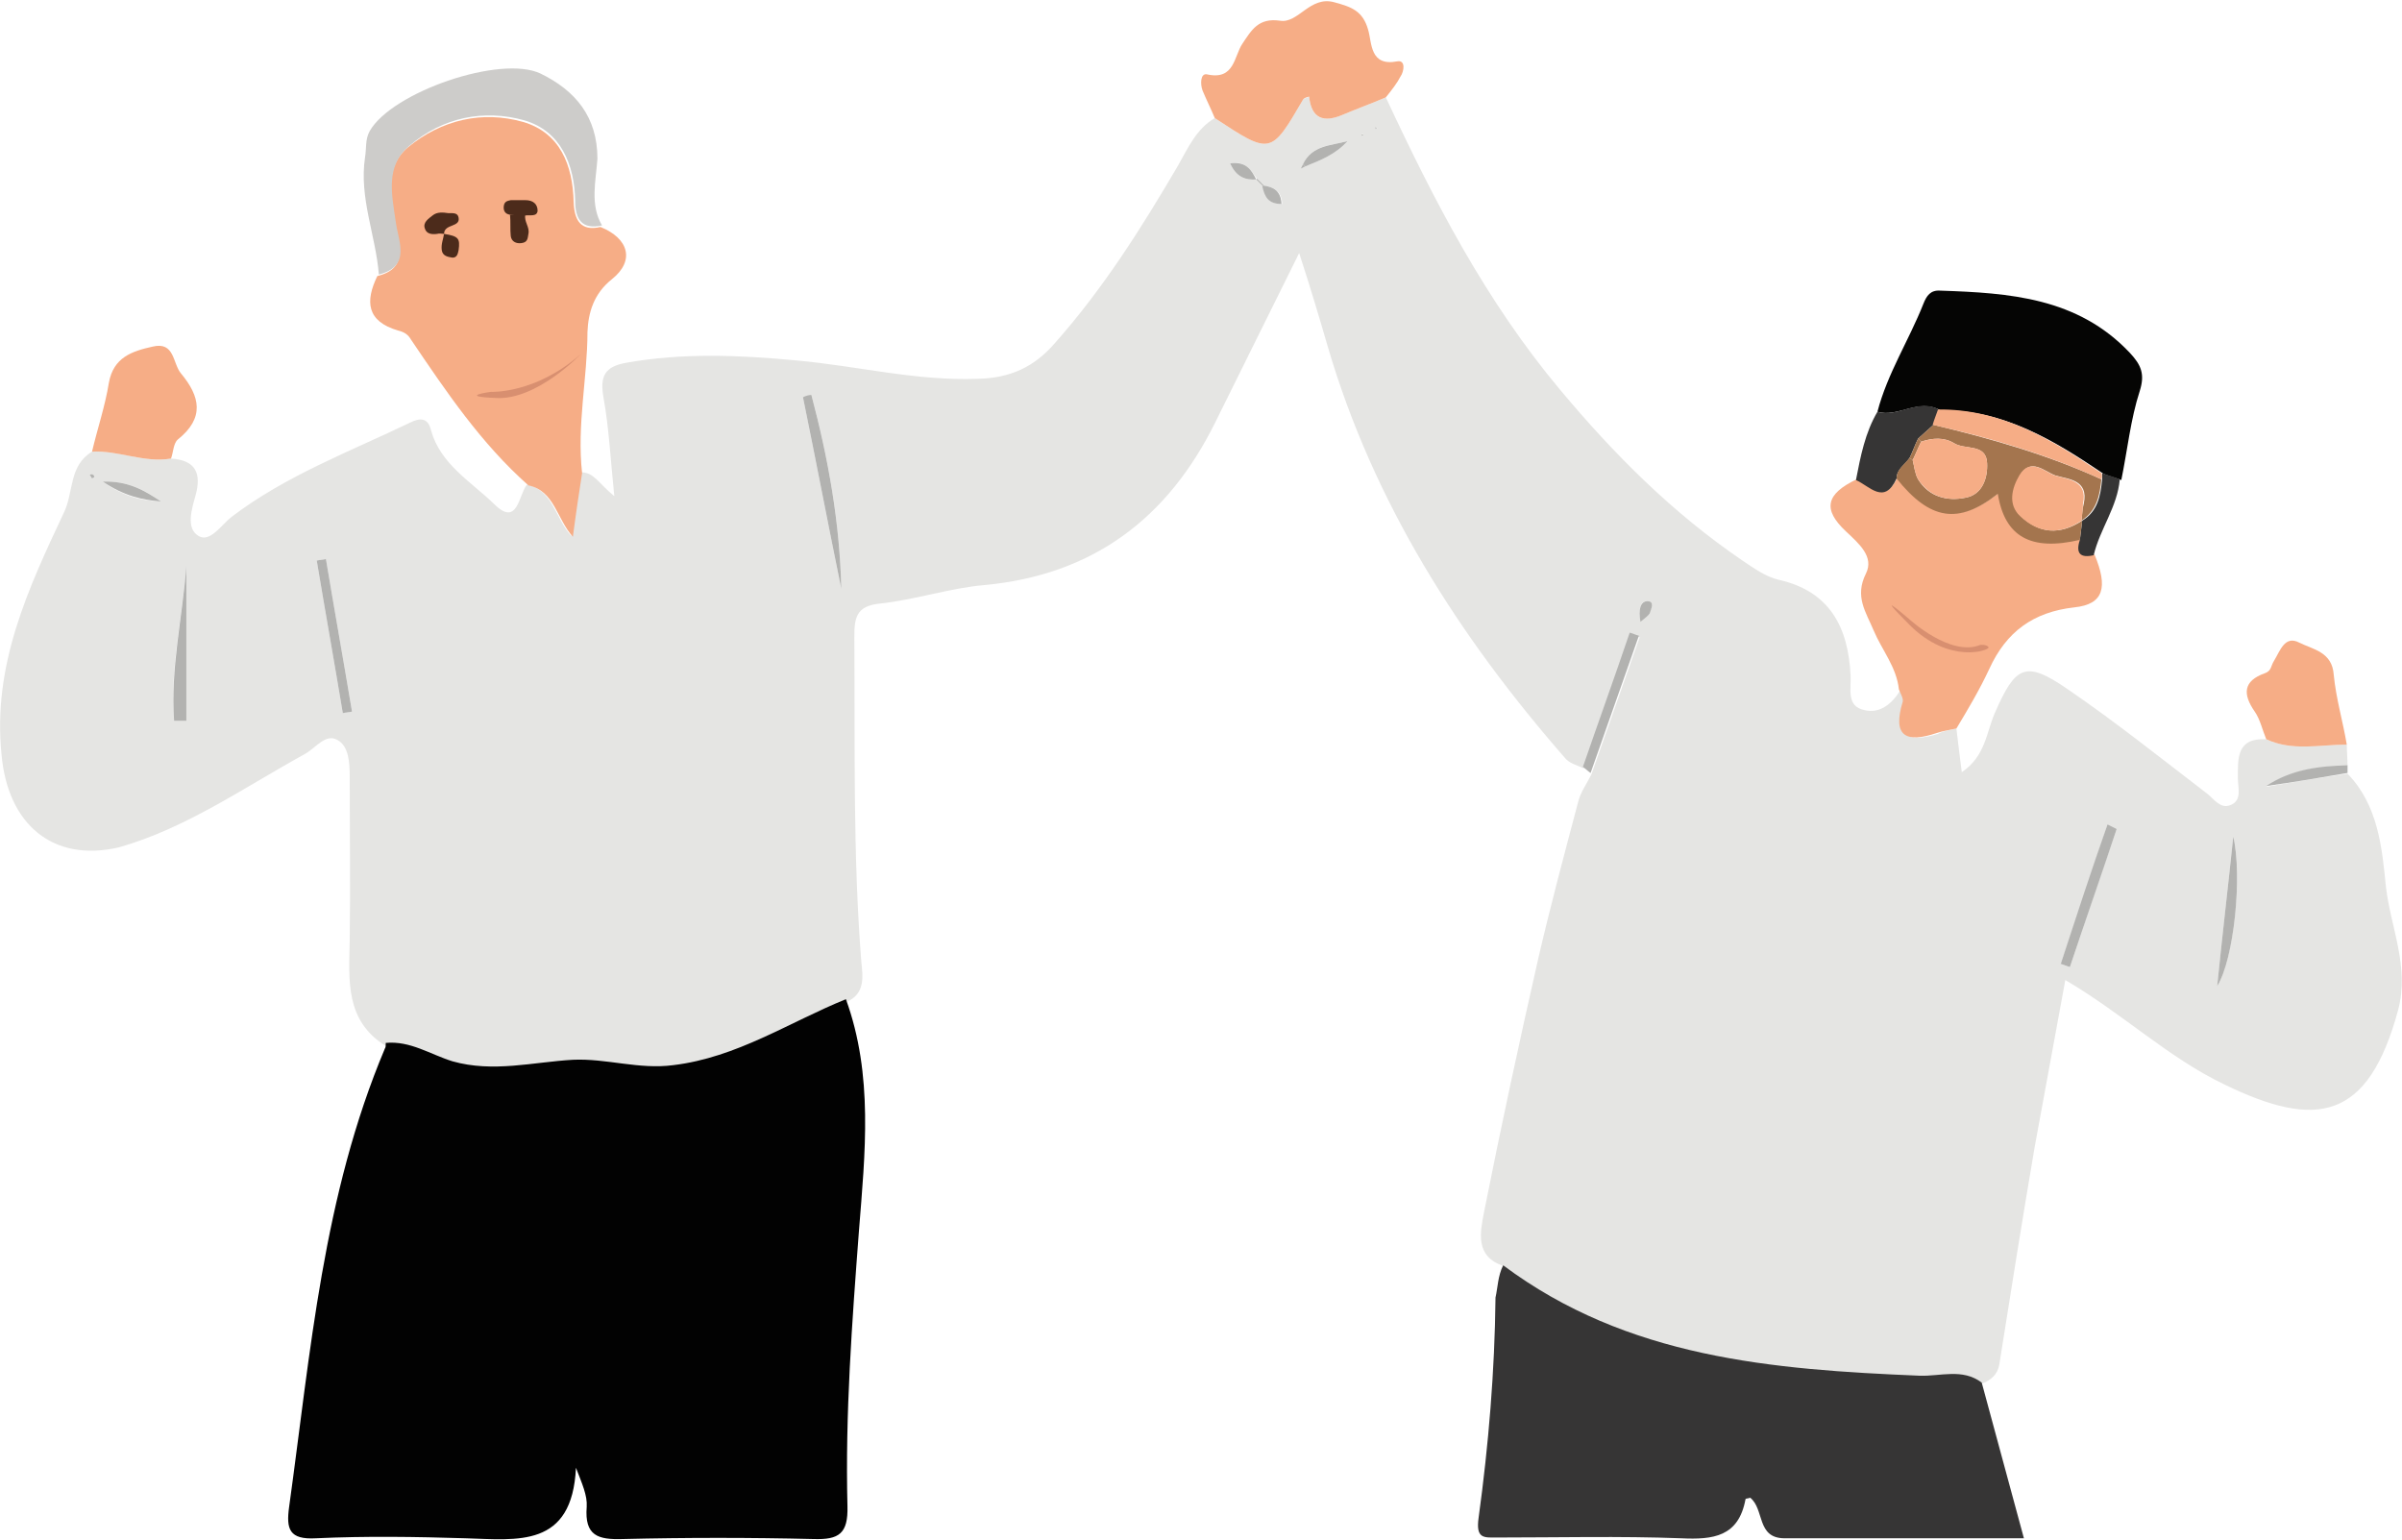
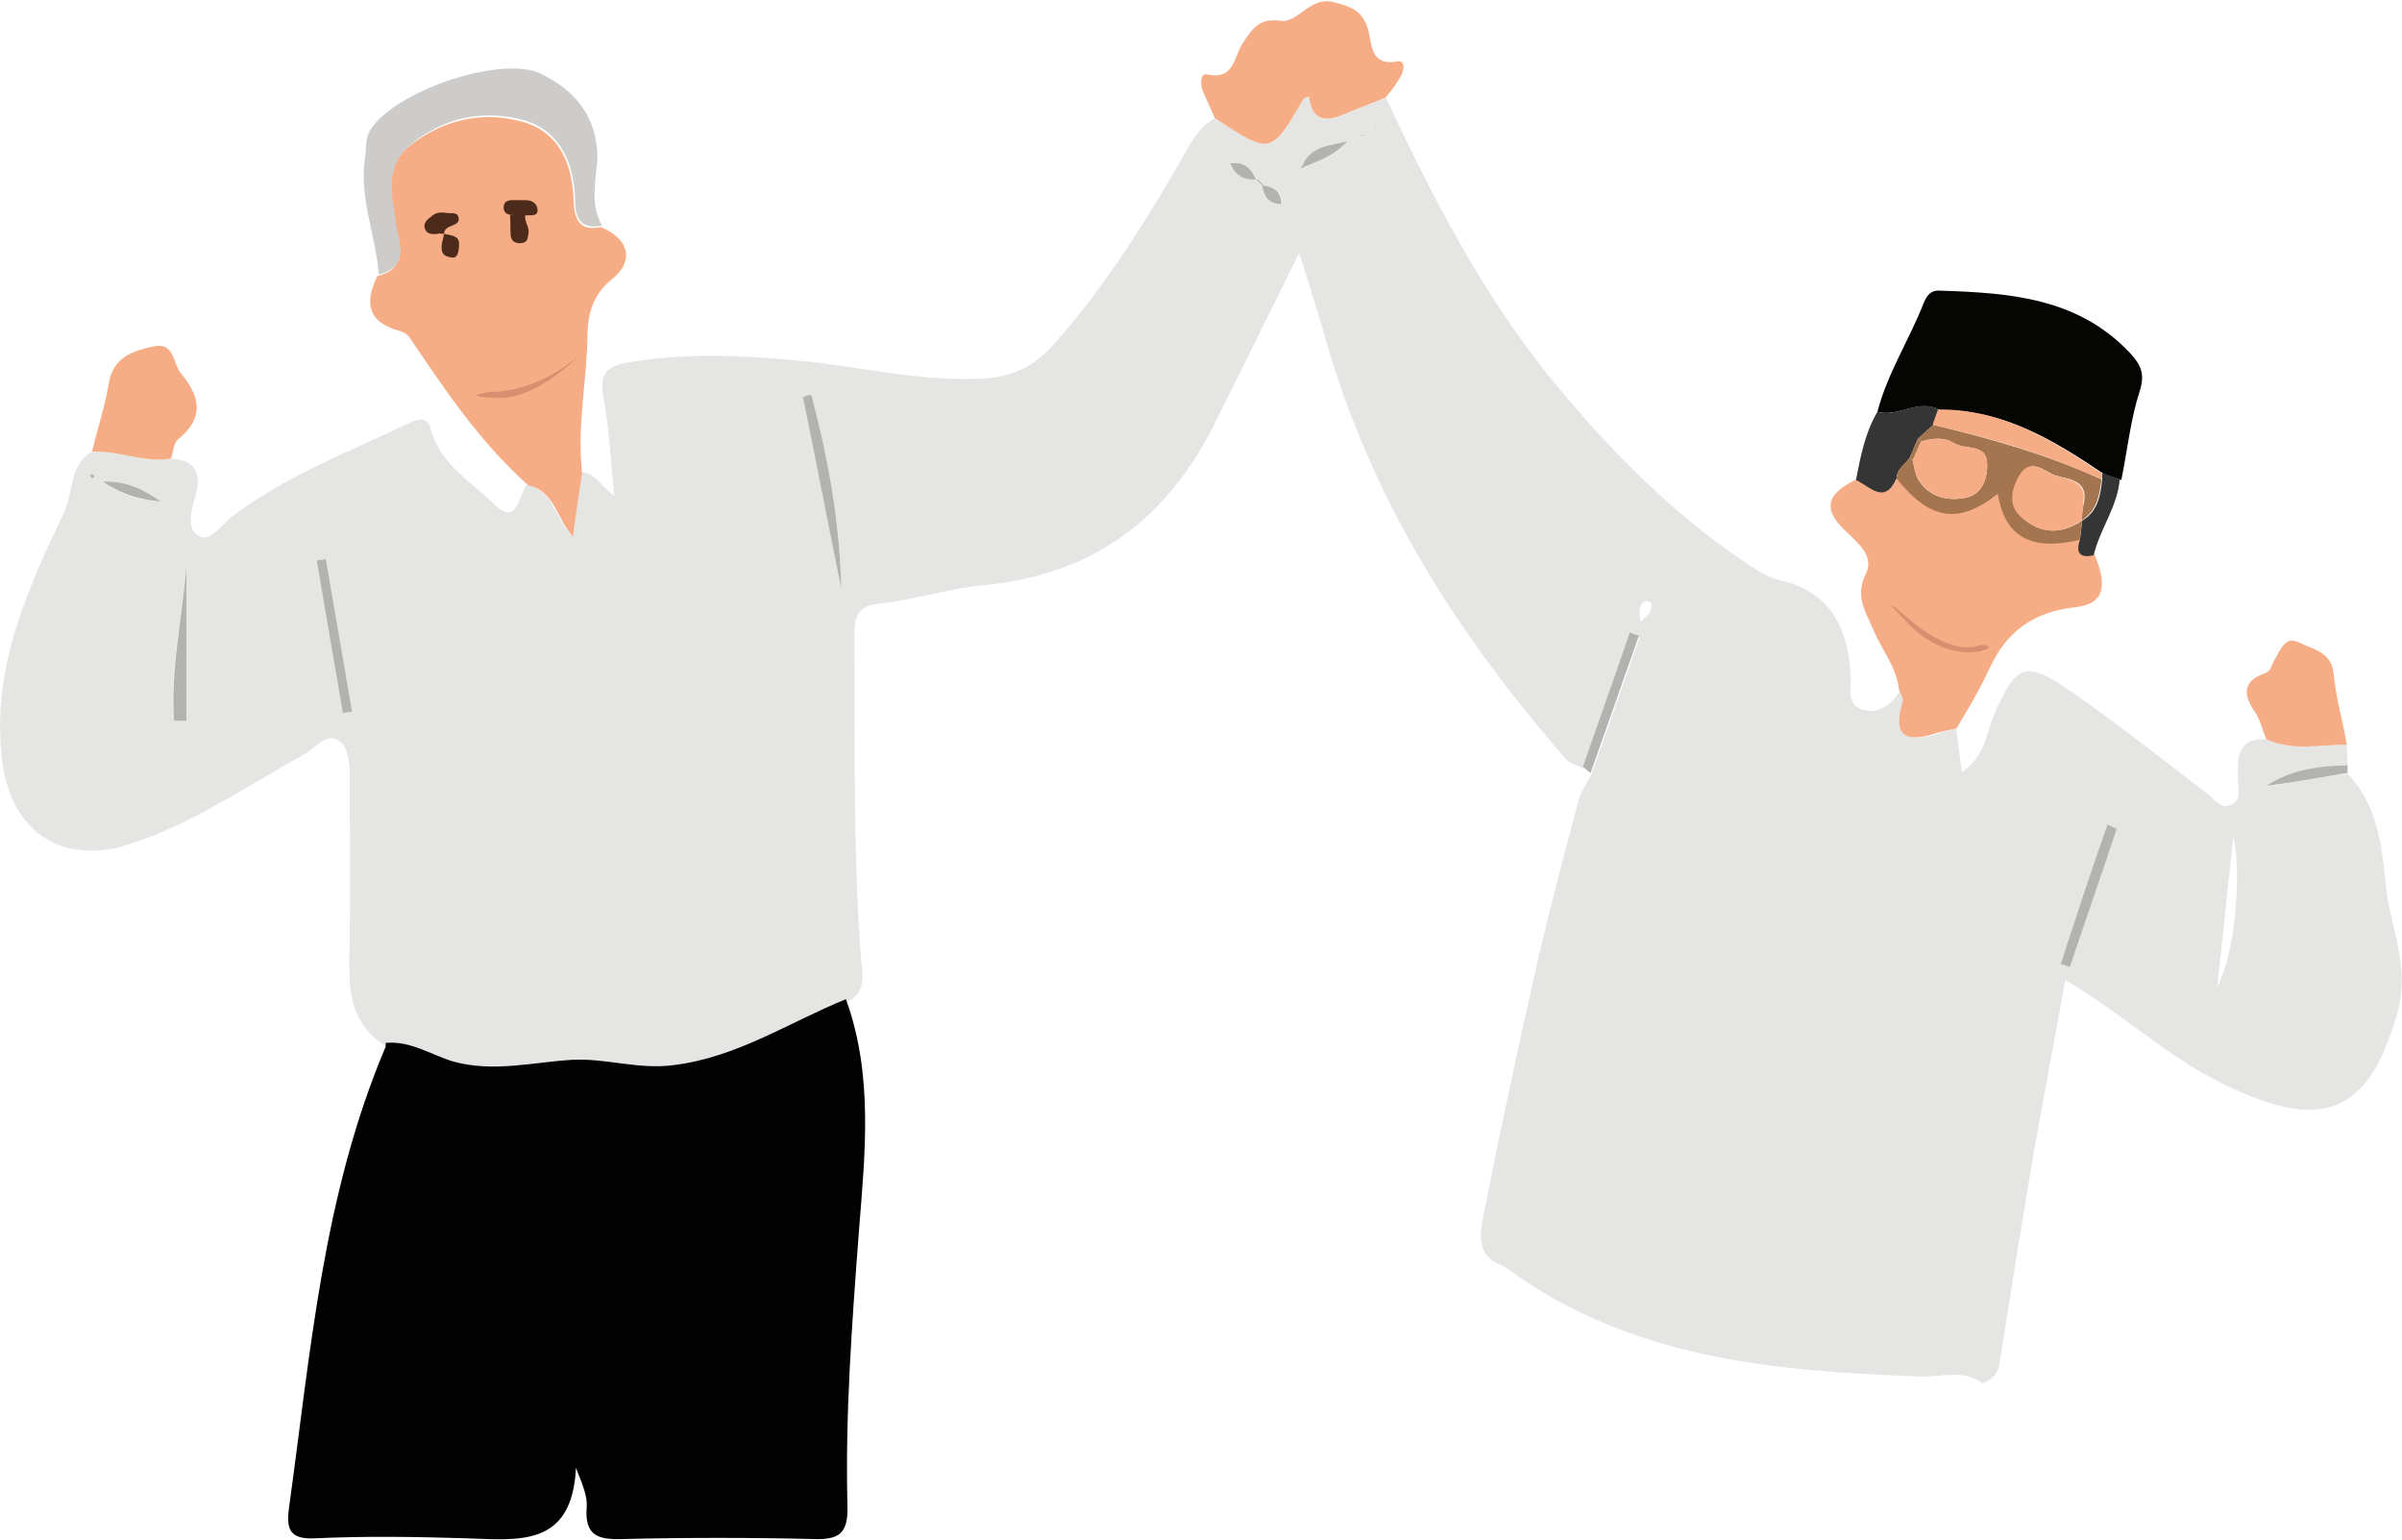
<svg xmlns="http://www.w3.org/2000/svg" version="1.1" id="Layer_1" x="0px" y="0px" viewBox="0 0 313.2 200.8" style="enable-background:new 0 0 313.2 200.8;" xml:space="preserve">
  <style type="text/css">
	.st0{fill:#E5E5E3;}
	.st1{fill:#020202;}
	.st2{fill:#363535;}
	.st3{fill:#F6AD86;}
	.st4{fill:#050504;}
	.st5{fill:#CDCCCA;}
	.st6{fill:#B2B2B0;}
	.st7{fill:#A4754E;}
	.st8{fill:#4C2B1B;}
	.st9{fill:#D88F70;}
</style>
  <g>
    <path class="st0" d="M255.1,95c0.2,1.7,0.4,3.4,0.7,5.7c3.1-2.1,3.2-5.2,4.3-7.7c2.7-6.2,4-6.9,9.4-3.2c6.3,4.3,12.3,9.1,18.3,13.7   c0.9,0.7,1.7,2,3,1.5c1.6-0.6,1-2.3,1-3.5c0-2.6-0.2-5.3,3.7-5.1c3.4,1.6,7,0.7,10.5,0.7c0,0.9,0.1,1.9,0.1,2.8   c-3.7,0-7.4,0.5-10.6,2.7c3.5-0.6,7-1.2,10.6-1.7c4,4.1,4.5,9.7,5,14.7c0.6,5.3,3.1,10.4,1.6,16.1c-3.9,14.4-10.6,15.6-22.7,9.7   c-7.3-3.5-13.2-9.2-20.7-13.6c-1.4,7.6-2.7,14.7-4,21.8c-1.6,9.4-3.1,18.8-4.6,28.3c-0.2,1.3-1.1,2.1-2.2,2.5   c-2.5-1.9-5.4-0.8-8.1-0.9c-19.2-0.7-38.1-2.3-54.3-14.4c-3.8-1.2-3.1-4.4-2.6-7c2.2-11.1,4.6-22.2,7.1-33.2   c1.6-6.9,3.4-13.6,5.2-20.4c0.3-1.2,1.1-2.3,1.7-3.5c2.1-6,4.2-11.9,6.3-17.9c-0.4-0.1-0.8-0.3-1.2-0.4c-2,5.8-4.1,11.6-6.1,17.5   c-0.8-0.4-1.7-0.6-2.3-1.2c-13.9-15.9-25.1-33.4-31.1-53.9c-1.1-3.8-2.2-7.5-3.7-12.1c-3.9,7.9-7.4,14.9-10.9,22   c-6.2,12.6-16,20-30.2,21.3c-4.5,0.4-8.9,1.9-13.5,2.4c-3.2,0.3-3.4,1.9-3.4,4.4c0.1,14.1-0.2,28.1,0.9,42.2c0.2,2,0.6,4.3-2,5.4   c-7.4,3-14.2,7.5-22.5,8.6c-4.5,0.6-8.7-0.9-13.1-0.7c-5.2,0.3-10.4,1.7-15.7,0.2c-2.9-0.8-5.5-2.7-8.7-2.4   c-5.3-3.3-4.8-8.5-4.7-13.7c0.1-7.1,0-14.2,0-21.4c0-1.8-0.1-4-1.6-4.8c-1.5-0.9-2.8,1-4.2,1.8c-8,4.4-15.5,9.7-24.3,12.2   C6.9,112.5,1,107.5,0.2,98.4C-1,86.7,3.7,76.7,8.4,66.7c1.2-2.6,0.6-6,3.6-7.8c3.5-0.2,6.8,1.5,10.3,0.9c3.2,0.2,4,1.9,3.2,4.8   c-0.5,1.8-1.3,4.3,0.4,5.3c1.5,0.9,3-1.5,4.3-2.5c7.1-5.4,15.4-8.5,23.3-12.3c1.2-0.6,2.3-0.7,2.7,1c1.2,4.4,5.2,6.7,8.2,9.6   c3.1,3.1,3.2-1.1,4.3-2.5c3.4,0.7,3.7,4.4,5.8,6.7c0.5-3.1,0.8-5.7,1.2-8.3c1.7-0.1,2.4,1.5,4.4,3.1c-0.5-4.9-0.7-8.9-1.4-12.8   c-0.5-2.8,0.1-4.1,3-4.6c7.3-1.3,14.7-1,22.1-0.3c7.9,0.7,15.6,2.7,23.7,2.4c4.2-0.1,7.3-1.5,10-4.6c6.3-7.1,11.3-15,16.1-23.2   c1.3-2.3,2.4-4.8,4.8-6.2c7.3,4.8,7.3,4.8,11.5-2.4c0.1-0.2,0.5-0.2,0.8-0.4c0.3,2.9,1.8,3.4,4.3,2.4c1.9-0.8,3.8-1.5,5.7-2.3   c6.3,13.5,13,26.5,22.7,38.1c7.1,8.5,14.7,16.1,23.8,22.3c1.5,1,3,2.1,4.7,2.5c6.7,1.5,9.1,6.2,9.4,12.5c0.1,1.7-0.6,4,1.8,4.5   c2,0.5,3.6-0.8,4.7-2.6c0.2,0.5,0.6,1.2,0.5,1.6c-1.4,4.5,0.5,5.3,4.4,4.1C253.4,95.3,254.3,95.2,255.1,95z M164.8,24.2   c-0.3-0.3-0.6-0.6-0.9-0.9c-0.8-1.1-1.5-2.4-3.5-2c0.8,1.8,2,2.2,3.4,2.1c0.3,0.3,0.6,0.6,0.9,0.9c0.2,1.4,0.8,2.3,2.5,2.3   C167.1,24.8,166,24.4,164.8,24.2z M170.2,21.7c2-0.8,4-1.6,5.5-3.3c-2.2,0.6-4.6,0.5-5.8,3c-0.1,0.2-0.2,0.4-0.3,0.6   C169.8,21.9,170,21.8,170.2,21.7z M105.8,51.5c-0.4,0.1-0.7,0.2-1.1,0.3c1.7,8.3,3.3,16.7,5,25C109.5,68.1,108,59.7,105.8,51.5z    M22.7,94c0.5,0,1.1,0,1.6,0c0-6.7,0-13.5,0-20.2C23.8,80.5,22.1,87.2,22.7,94z M276,108.1c-0.4-0.2-0.8-0.4-1.2-0.6   c-2,6.1-4,12.2-6.1,18.2c0.4,0.1,0.8,0.3,1.2,0.4C271.9,120.1,273.9,114.1,276,108.1z M44.7,93c0.4-0.1,0.8-0.1,1.2-0.2   c-1.1-6.6-2.3-13.3-3.4-19.9c-0.4,0.1-0.8,0.1-1.2,0.2C42.4,79.7,43.6,86.4,44.7,93z M289.1,128.6c2.2-3.6,3.3-14.5,2.1-19.5   C290.5,115.8,289.8,121.8,289.1,128.6z M13.4,62.8c2.8,2,5.1,2.5,7.6,2.6C19,64,16.8,62.7,13.4,62.8z M213.9,81.1   c0.5-0.5,0.9-0.7,1.1-1.1c0.3-0.6,0.8-1.6-0.3-1.6C213.9,78.4,213.6,79.5,213.9,81.1z M12.3,62.2c-0.1-0.1-0.1-0.3-0.2-0.3   c-0.1,0-0.3,0-0.4,0c0.1,0.2,0.2,0.3,0.3,0.5C12.1,62.3,12.2,62.2,12.3,62.2z M177.6,17.7l0.2-0.2l-0.3,0L177.6,17.7z M179.4,16.9   l0.2-0.2l-0.3,0L179.4,16.9z" />
    <path class="st1" d="M50.3,136c3.2-0.3,5.8,1.5,8.7,2.4c5.3,1.5,10.5,0.1,15.7-0.2c4.4-0.2,8.6,1.3,13.1,0.7   c8.3-1,15.1-5.6,22.5-8.6c3.6,9.9,2.5,20.1,1.7,30.2c-0.9,11.9-1.8,23.9-1.5,35.9c0.1,3.6-1.1,4.4-4.4,4.3   c-8.3-0.2-16.6-0.2-24.9,0c-3.2,0.1-5-0.4-4.7-4.2c0.1-1.5-0.6-3-1.4-5.1c-0.5,10.5-7.6,9.4-14.4,9.2c-6.5-0.2-13-0.3-19.5,0   c-3.5,0.2-3.9-1.2-3.5-4.1c2.8-20.2,4.4-40.6,12.5-59.8C50.3,136.6,50.3,136.3,50.3,136z" />
-     <path class="st2" d="M196,165c16.2,12.1,35.1,13.6,54.3,14.4c2.7,0.1,5.6-1,8.1,0.9c1.8,6.6,3.6,13.3,5.5,20.3c-10.8,0-21,0-31.2,0   c-3.7,0-2.6-3.8-4.5-5.3c-0.1,0.1-0.6,0.1-0.6,0.2c-0.9,4.9-4.2,5.3-8.4,5.1c-8-0.3-16-0.1-24-0.1c-1.7,0-2.8,0.2-2.4-2.6   c1.3-9.5,2.1-19.1,2.2-28.7C195.3,167.9,195.3,166.4,196,165z" />
    <path class="st3" d="M75.9,61.7c-0.4,2.6-0.8,5.2-1.2,8.3c-2.1-2.3-2.4-6-5.8-6.7c-6.2-5.5-10.7-12.2-15.3-19   c-0.4-0.7-0.9-1-1.7-1.2c-4.1-1.2-4.3-3.8-2.7-7.1c4.4-1.1,2.5-4.4,2.2-6.9c-0.5-3.6-1.3-7.3,1.8-9.9c4.4-3.6,9.7-4.8,15-3.3   c4.8,1.4,6.5,5.6,6.6,10.5c0.1,2.3,0.9,3.8,3.5,3.2c3.7,1.5,4.5,4.4,1.5,6.8c-2.4,1.9-3.1,4.4-3.2,6.9   C76.6,49.3,75.2,55.4,75.9,61.7z" />
    <path class="st3" d="M255.1,95c-0.9,0.2-1.7,0.3-2.6,0.6c-3.9,1.3-5.8,0.5-4.4-4.1c0.1-0.4-0.3-1.1-0.5-1.6   c-0.3-2.9-2.2-5.1-3.3-7.7c-1-2.4-2.5-4.4-1-7.4c1.1-2.2-0.9-3.9-2.6-5.5c-3.1-2.9-2.6-4.9,1.4-6.8c1.8,0.8,3.6,3.3,5.3-0.2   c4.4,5.5,8.1,6,13.2,2c0.9,5.6,4.2,7.4,10.7,6c-0.6,1.8,0.1,2.4,1.8,2c1.8,4.3,1.2,6.5-2.6,6.9c-5.4,0.6-8.9,3.2-11.1,8   C258.1,90,256.6,92.5,255.1,95z" />
    <path class="st4" d="M244.8,53.7c1.3-5,4.1-9.3,6-14.1c0.4-1,0.9-1.8,2.2-1.7c9,0.3,17.9,0.9,24.7,8.1c1.5,1.6,2,2.8,1.3,5   c-1.2,3.7-1.6,7.7-2.4,11.6c-0.8-0.3-1.6-0.5-2.3-0.8c-6.5-4.4-13.1-8.4-21.3-8.3C250.1,51.9,247.5,54.5,244.8,53.7z" />
    <path class="st3" d="M180.7,12.7c-1.9,0.8-3.8,1.5-5.7,2.3c-2.4,1-4,0.5-4.3-2.4c-0.4,0.1-0.7,0.2-0.8,0.4   c-4.2,7.2-4.2,7.2-11.5,2.4c-0.5-1.2-1.1-2.4-1.6-3.6c-0.3-0.8-0.3-2.3,0.6-2.1c3.6,0.8,3.5-2.4,4.6-4c1.2-1.8,2.1-3.4,4.9-3   c2.4,0.4,3.9-3.3,7.1-2.4c2.2,0.6,3.7,1.1,4.4,3.6c0.5,1.7,0.2,4.8,3.8,4.1c1.1-0.2,0.9,1.3,0.4,2   C182.2,10.8,181.5,11.7,180.7,12.7z" />
    <path class="st5" d="M78.5,29.4C75.8,30,75,28.5,75,26.2c-0.1-4.8-1.9-9.1-6.6-10.5c-5.3-1.5-10.7-0.4-15,3.3   c-3.2,2.6-2.3,6.4-1.8,9.9c0.3,2.5,2.1,5.8-2.2,6.9c-0.4-5.1-2.6-10-1.8-15.3c0.2-1.2,0-2.3,0.6-3.4c2.9-5.1,17.1-10,22.3-7.5   c4.5,2.2,7.4,5.6,7.4,11.1C77.7,23.6,76.9,26.7,78.5,29.4z" />
    <path class="st3" d="M22.3,59.8c-3.5,0.6-6.9-1.1-10.3-0.9c0.7-3,1.7-5.9,2.2-9c0.6-3.3,3-4.1,5.7-4.7c2.9-0.7,2.6,2.2,3.7,3.5   c2.5,3,3.1,5.8-0.4,8.6C22.6,57.8,22.6,59,22.3,59.8z" />
    <path class="st3" d="M306,97.1c-3.5,0-7.1,0.9-10.5-0.7c-0.5-1.2-0.8-2.6-1.5-3.6c-1.6-2.3-1.5-4,1.3-5c0.9-0.3,0.8-1,1.2-1.6   c0.8-1.3,1.4-3.4,3.3-2.4c1.8,0.9,4.3,1.2,4.5,4.2C304.6,91.1,305.5,94.1,306,97.1z" />
    <path class="st2" d="M244.8,53.7c2.7,0.8,5.3-1.8,8-0.3c-0.2,0.7-0.5,1.4-0.7,2c-0.7,0.6-1.3,1.2-2,1.8c-0.4,0.8-0.7,1.7-1.1,2.5   c-0.6,0.9-1.7,1.5-1.7,2.7c-1.6,3.5-3.5,1-5.3,0.2C242.6,59.5,243.2,56.4,244.8,53.7z" />
    <path class="st6" d="M206.4,100c2-5.8,4.1-11.6,6.1-17.5c0.4,0.1,0.8,0.3,1.2,0.4c-2.1,6-4.2,11.9-6.3,17.9   C207.1,100.6,206.8,100.3,206.4,100z" />
    <path class="st2" d="M274.1,61.7c0.8,0.3,1.6,0.5,2.3,0.8c-0.3,3.6-2.6,6.5-3.4,9.9c-1.7,0.4-2.4-0.2-1.8-2   c0.1-0.8,0.2-1.6,0.3-2.5l0,0c2-1.2,2.4-3.2,2.6-5.4C274.1,62.2,274.1,62,274.1,61.7z" />
    <path class="st6" d="M306.1,100.8c-3.5,0.6-7,1.2-10.6,1.7c3.3-2.2,6.9-2.6,10.6-2.7C306.1,100.2,306.1,100.5,306.1,100.8z" />
    <path class="st6" d="M105.8,51.5c2.2,8.3,3.7,16.6,3.9,25.3c-1.7-8.3-3.3-16.7-5-25C105.1,51.6,105.5,51.5,105.8,51.5z" />
    <path class="st6" d="M22.7,94c-0.5-6.8,1.1-13.5,1.6-20.2c0,6.7,0,13.5,0,20.2C23.8,94,23.2,94,22.7,94z" />
    <path class="st6" d="M276,108.1c-2,6-4.1,12-6.1,18c-0.4-0.1-0.8-0.3-1.2-0.4c2-6.1,4-12.2,6.1-18.2   C275.2,107.7,275.6,107.9,276,108.1z" />
    <path class="st6" d="M44.7,93c-1.1-6.6-2.3-13.3-3.4-19.9c0.4-0.1,0.8-0.1,1.2-0.2c1.1,6.6,2.3,13.3,3.4,19.9   C45.5,92.9,45.1,92.9,44.7,93z" />
-     <path class="st6" d="M289.1,128.6c0.7-6.9,1.4-12.8,2.1-19.5C292.4,114.2,291.3,125.1,289.1,128.6z" />
+     <path class="st6" d="M289.1,128.6c0.7-6.9,1.4-12.8,2.1-19.5z" />
    <path class="st6" d="M13.4,62.8c3.4-0.1,5.5,1.2,7.6,2.6C18.6,65.2,16.2,64.7,13.4,62.8z" />
    <path class="st6" d="M169.9,21.4c1.2-2.5,3.7-2.4,5.8-3c-1.5,1.7-3.5,2.5-5.5,3.3L169.9,21.4z" />
    <path class="st6" d="M163.8,23.4c-1.4,0.1-2.6-0.3-3.4-2.1C162.5,21,163.2,22.2,163.8,23.4C163.9,23.3,163.8,23.4,163.8,23.4z" />
    <path class="st6" d="M164.8,24.2c1.2,0.2,2.2,0.6,2.3,2.4c-1.7,0-2.2-0.9-2.5-2.3L164.8,24.2z" />
-     <path class="st6" d="M213.9,81.1c-0.3-1.6,0-2.7,0.9-2.7c1,0,0.5,1,0.3,1.6C214.9,80.3,214.5,80.6,213.9,81.1z" />
    <path class="st6" d="M12.3,62.2c-0.1,0.1-0.2,0.1-0.3,0.2c-0.1-0.2-0.2-0.3-0.3-0.5c0.1,0,0.3-0.1,0.4,0   C12.2,61.9,12.3,62.1,12.3,62.2z" />
    <path class="st6" d="M164.7,24.3c-0.3-0.3-0.6-0.6-0.9-0.9c0,0,0.1-0.1,0.1-0.1c0.3,0.3,0.6,0.6,0.9,0.9   C164.8,24.2,164.7,24.3,164.7,24.3z" />
    <path class="st6" d="M170.2,21.7c-0.2,0.1-0.4,0.2-0.6,0.3c0.1-0.2,0.2-0.4,0.3-0.6C169.9,21.4,170.2,21.7,170.2,21.7z" />
    <polygon class="st6" points="177.6,17.7 177.5,17.5 177.8,17.6  " />
    <polygon class="st6" points="179.4,16.9 179.3,16.6 179.5,16.7  " />
    <path class="st7" d="M274,62.5c-0.2,2.1-0.6,4.1-2.6,5.4c0.1-0.7,0.1-1.5,0.3-2.2c0.7-3.2-2.1-3.2-3.7-3.7c-1.4-0.5-3.2-2.4-4.6,0   c-1,1.7-1.5,3.8,0.1,5.3c2.4,2.3,5.1,2.5,8,0.6c-0.1,0.8-0.2,1.6-0.3,2.5c-6.4,1.5-9.8-0.4-10.7-6c-5.1,4-8.8,3.5-13.2-2   c0-1.2,1-1.8,1.7-2.7c0.1,0.1,0.3,0.2,0.4,0.3c0.2,0.8,0.3,1.8,0.7,2.5c1.4,2.3,3.8,2.9,6.2,2.4c2.2-0.4,2.9-2.6,2.8-4.5   c-0.1-2.6-2.9-1.7-4.3-2.6c-1.3-0.8-2.8-0.7-4.3-0.2c-0.1-0.1-0.3-0.3-0.4-0.4c0.7-0.6,1.3-1.2,2-1.8C259.6,57.2,267,59.3,274,62.5   z" />
    <path class="st3" d="M274,62.5c-7-3.2-14.4-5.4-22-7.1c0.2-0.7,0.5-1.4,0.7-2c8.2-0.1,14.8,3.9,21.3,8.3   C274.1,62,274.1,62.2,274,62.5z" />
    <path class="st7" d="M249,59.7c0.4-0.8,0.7-1.7,1.1-2.5c0.1,0.1,0.3,0.3,0.4,0.4c-0.4,0.8-0.7,1.6-1.1,2.4   C249.3,59.9,249.1,59.8,249,59.7z" />
    <path class="st3" d="M249.4,60c0.4-0.8,0.7-1.6,1.1-2.4c1.5-0.5,3-0.6,4.3,0.2c1.5,0.9,4.2,0,4.3,2.6c0.1,1.9-0.6,4.1-2.8,4.5   c-2.4,0.5-4.7-0.1-6.2-2.4C249.7,61.8,249.6,60.9,249.4,60z" />
    <path class="st3" d="M271.4,67.9c-2.8,1.9-5.6,1.7-8-0.6c-1.6-1.5-1.1-3.6-0.1-5.3c1.4-2.4,3.3-0.5,4.6,0c1.6,0.5,4.4,0.6,3.7,3.7   C271.6,66.4,271.5,67.2,271.4,67.9C271.5,67.9,271.4,67.9,271.4,67.9z" />
    <g>
      <path class="st8" d="M57.9,30.5c-0.3,0-0.6-0.1-0.9,0c-0.7,0.1-1.4,0-1.6-0.7c-0.3-0.8,0.5-1.3,1-1.7c0.6-0.5,1.4-0.4,2.1-0.3    c0.5,0,1.2-0.1,1.3,0.6c0.1,0.6-0.3,0.8-0.8,1C58.5,29.6,57.9,29.8,57.9,30.5L57.9,30.5z" />
      <path class="st8" d="M66.5,28c-0.7-0.1-0.9-0.6-0.8-1.2c0.1-0.5,0.4-0.6,0.9-0.7c0.6,0,1.3,0,1.9,0c1,0,1.6,0.5,1.6,1.4    c-0.1,0.8-1,0.5-1.6,0.6C67.8,28.1,67.2,28.1,66.5,28z" />
      <path class="st8" d="M66.5,28c0.7,0,1.3,0,2,0c-0.2,0.9,0.6,1.6,0.4,2.5c-0.1,0.6-0.1,1.1-0.9,1.2c-0.7,0.1-1.3-0.2-1.4-0.9    C66.5,29.9,66.6,29,66.5,28z" />
      <path class="st8" d="M57.9,30.5c1.9,0.3,2.1,0.6,1.9,2.1c-0.1,0.5-0.2,1-0.8,1c-0.6-0.1-1.3-0.2-1.4-1    C57.5,31.8,57.8,31.2,57.9,30.5C57.9,30.5,57.9,30.5,57.9,30.5z" />
      <path class="st9" d="M64,51.1c0,0,5.8,0.3,11.7-4.9c0,0-5.7,6-11,5.7C59.5,51.7,64,51.1,64,51.1z" />
      <path class="st9" d="M248.9,80.7c0,0,5.4,5,9.3,3.4c0,0,0.8-0.1,1.1,0.3c0.2,0.4-5.1,2.3-10.3-2.9S248.9,80.7,248.9,80.7z" />
    </g>
  </g>
</svg>